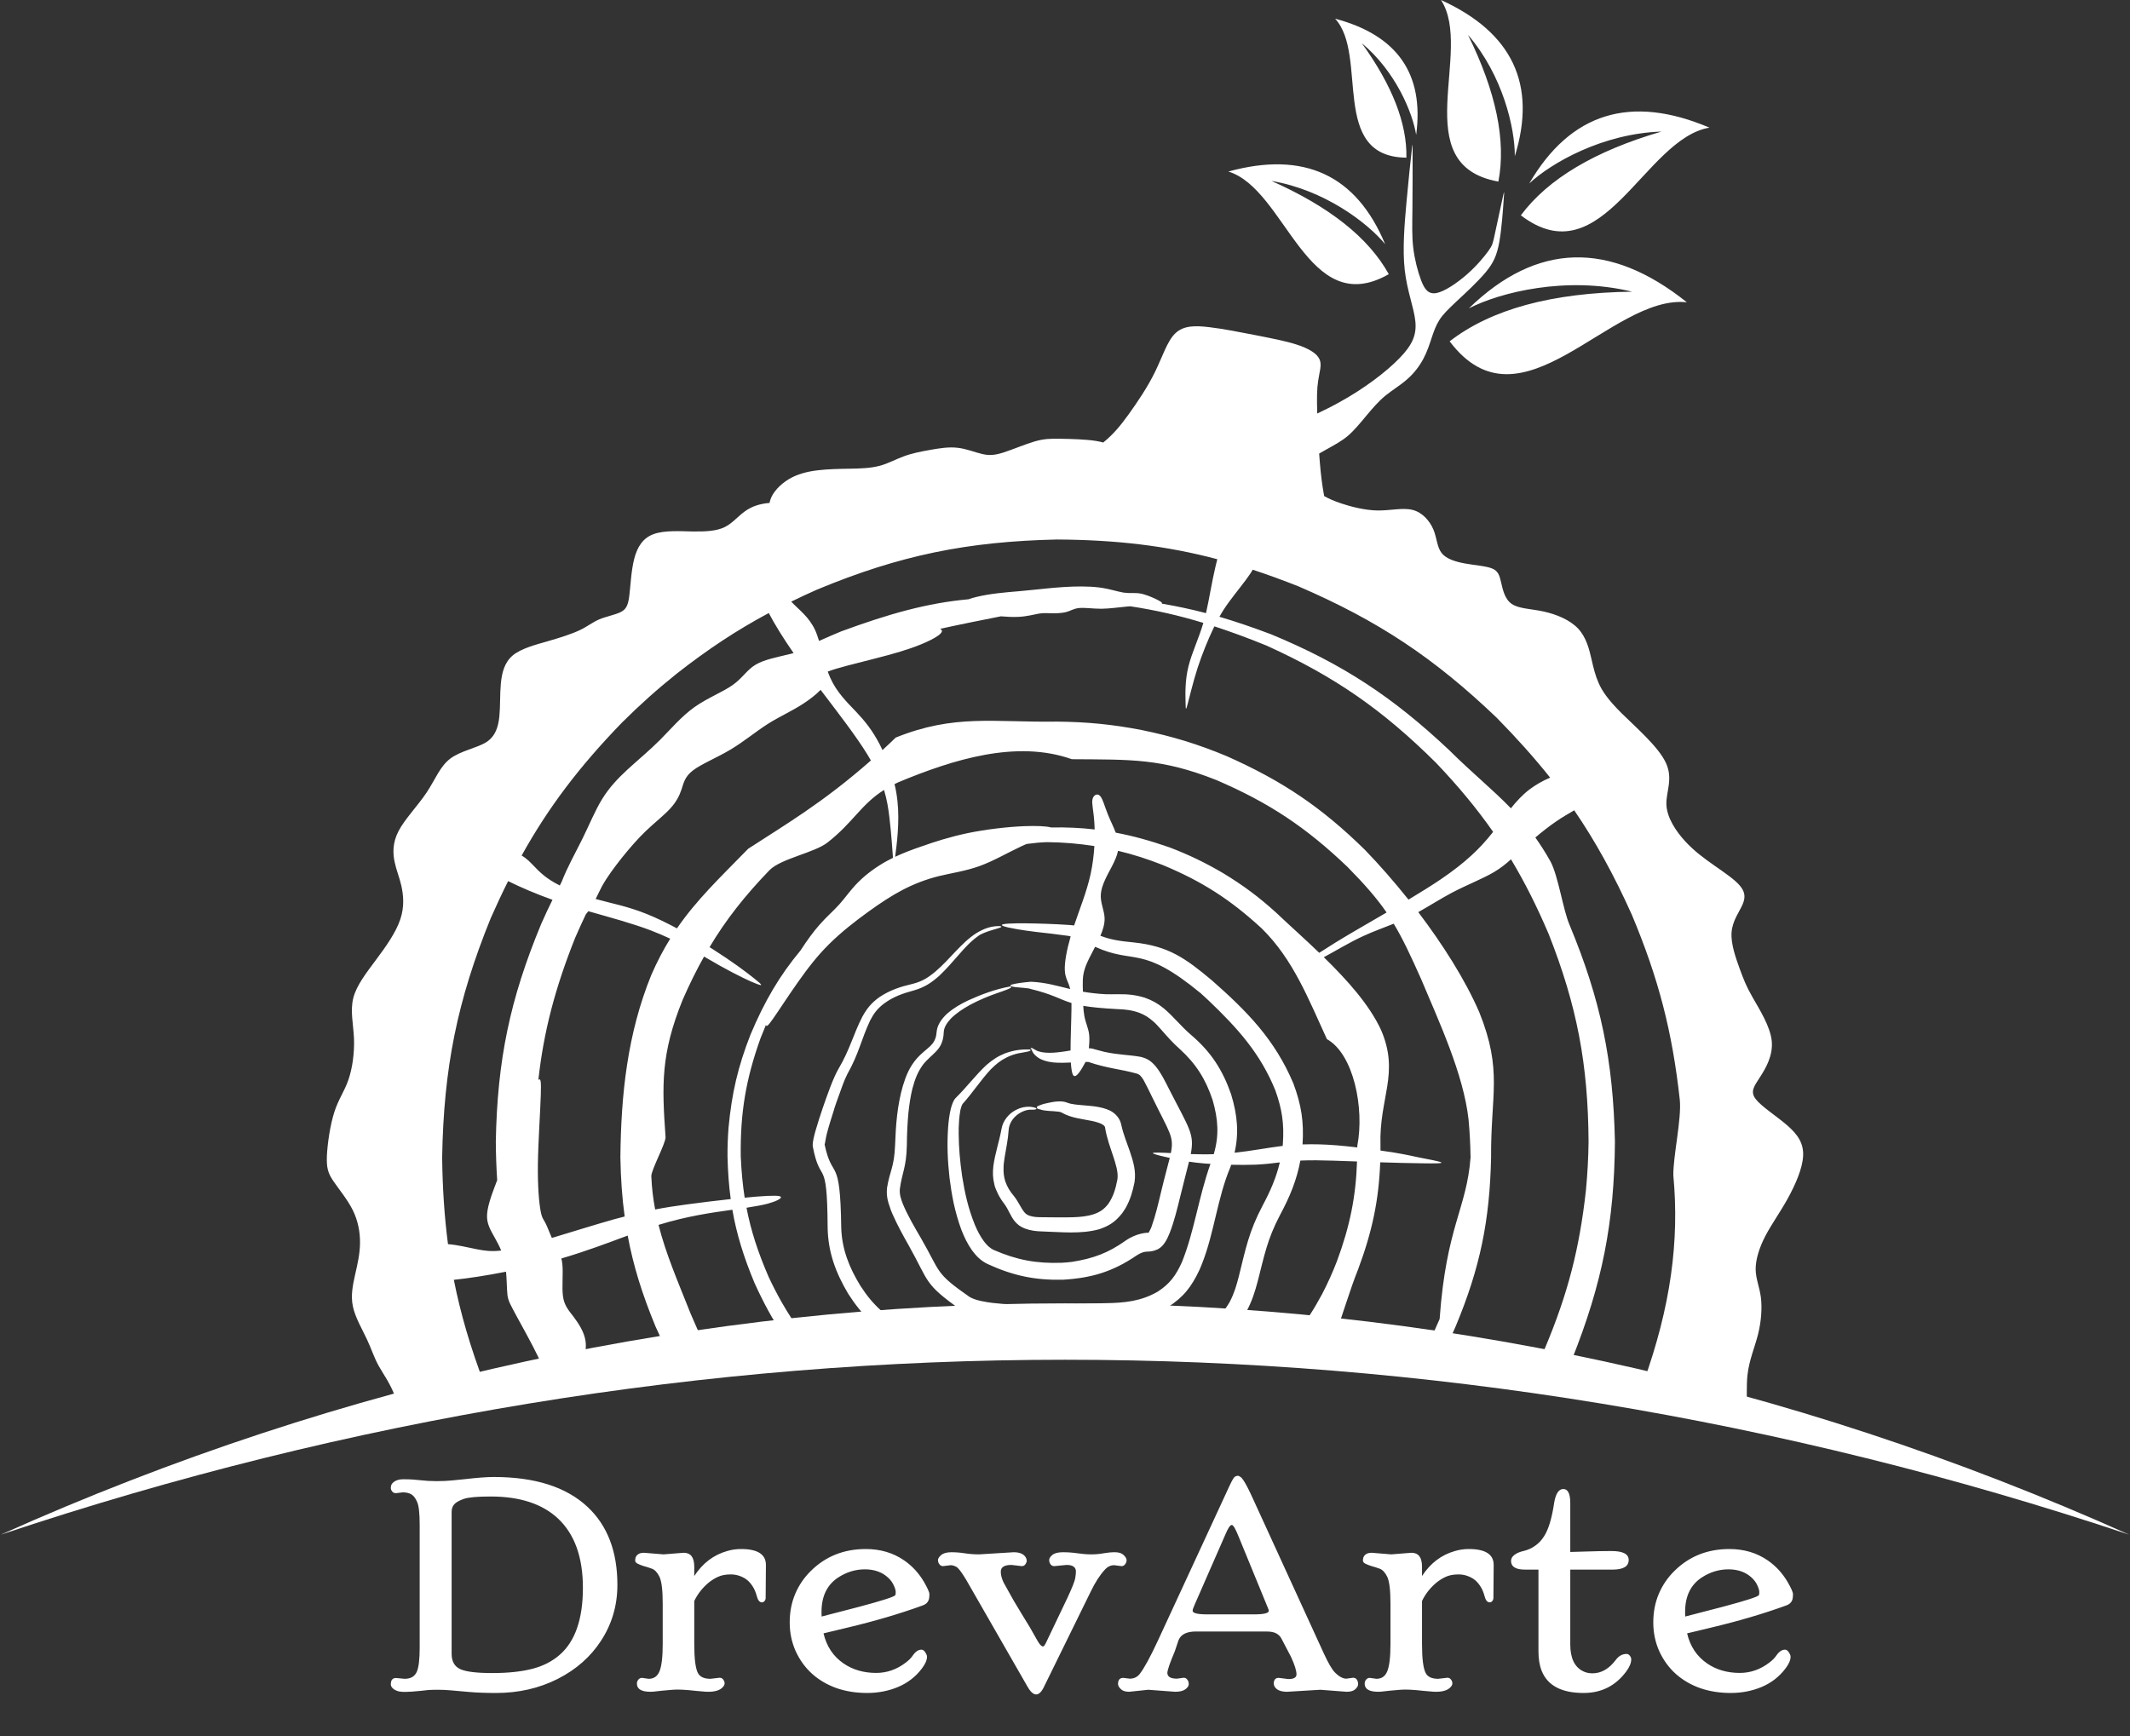
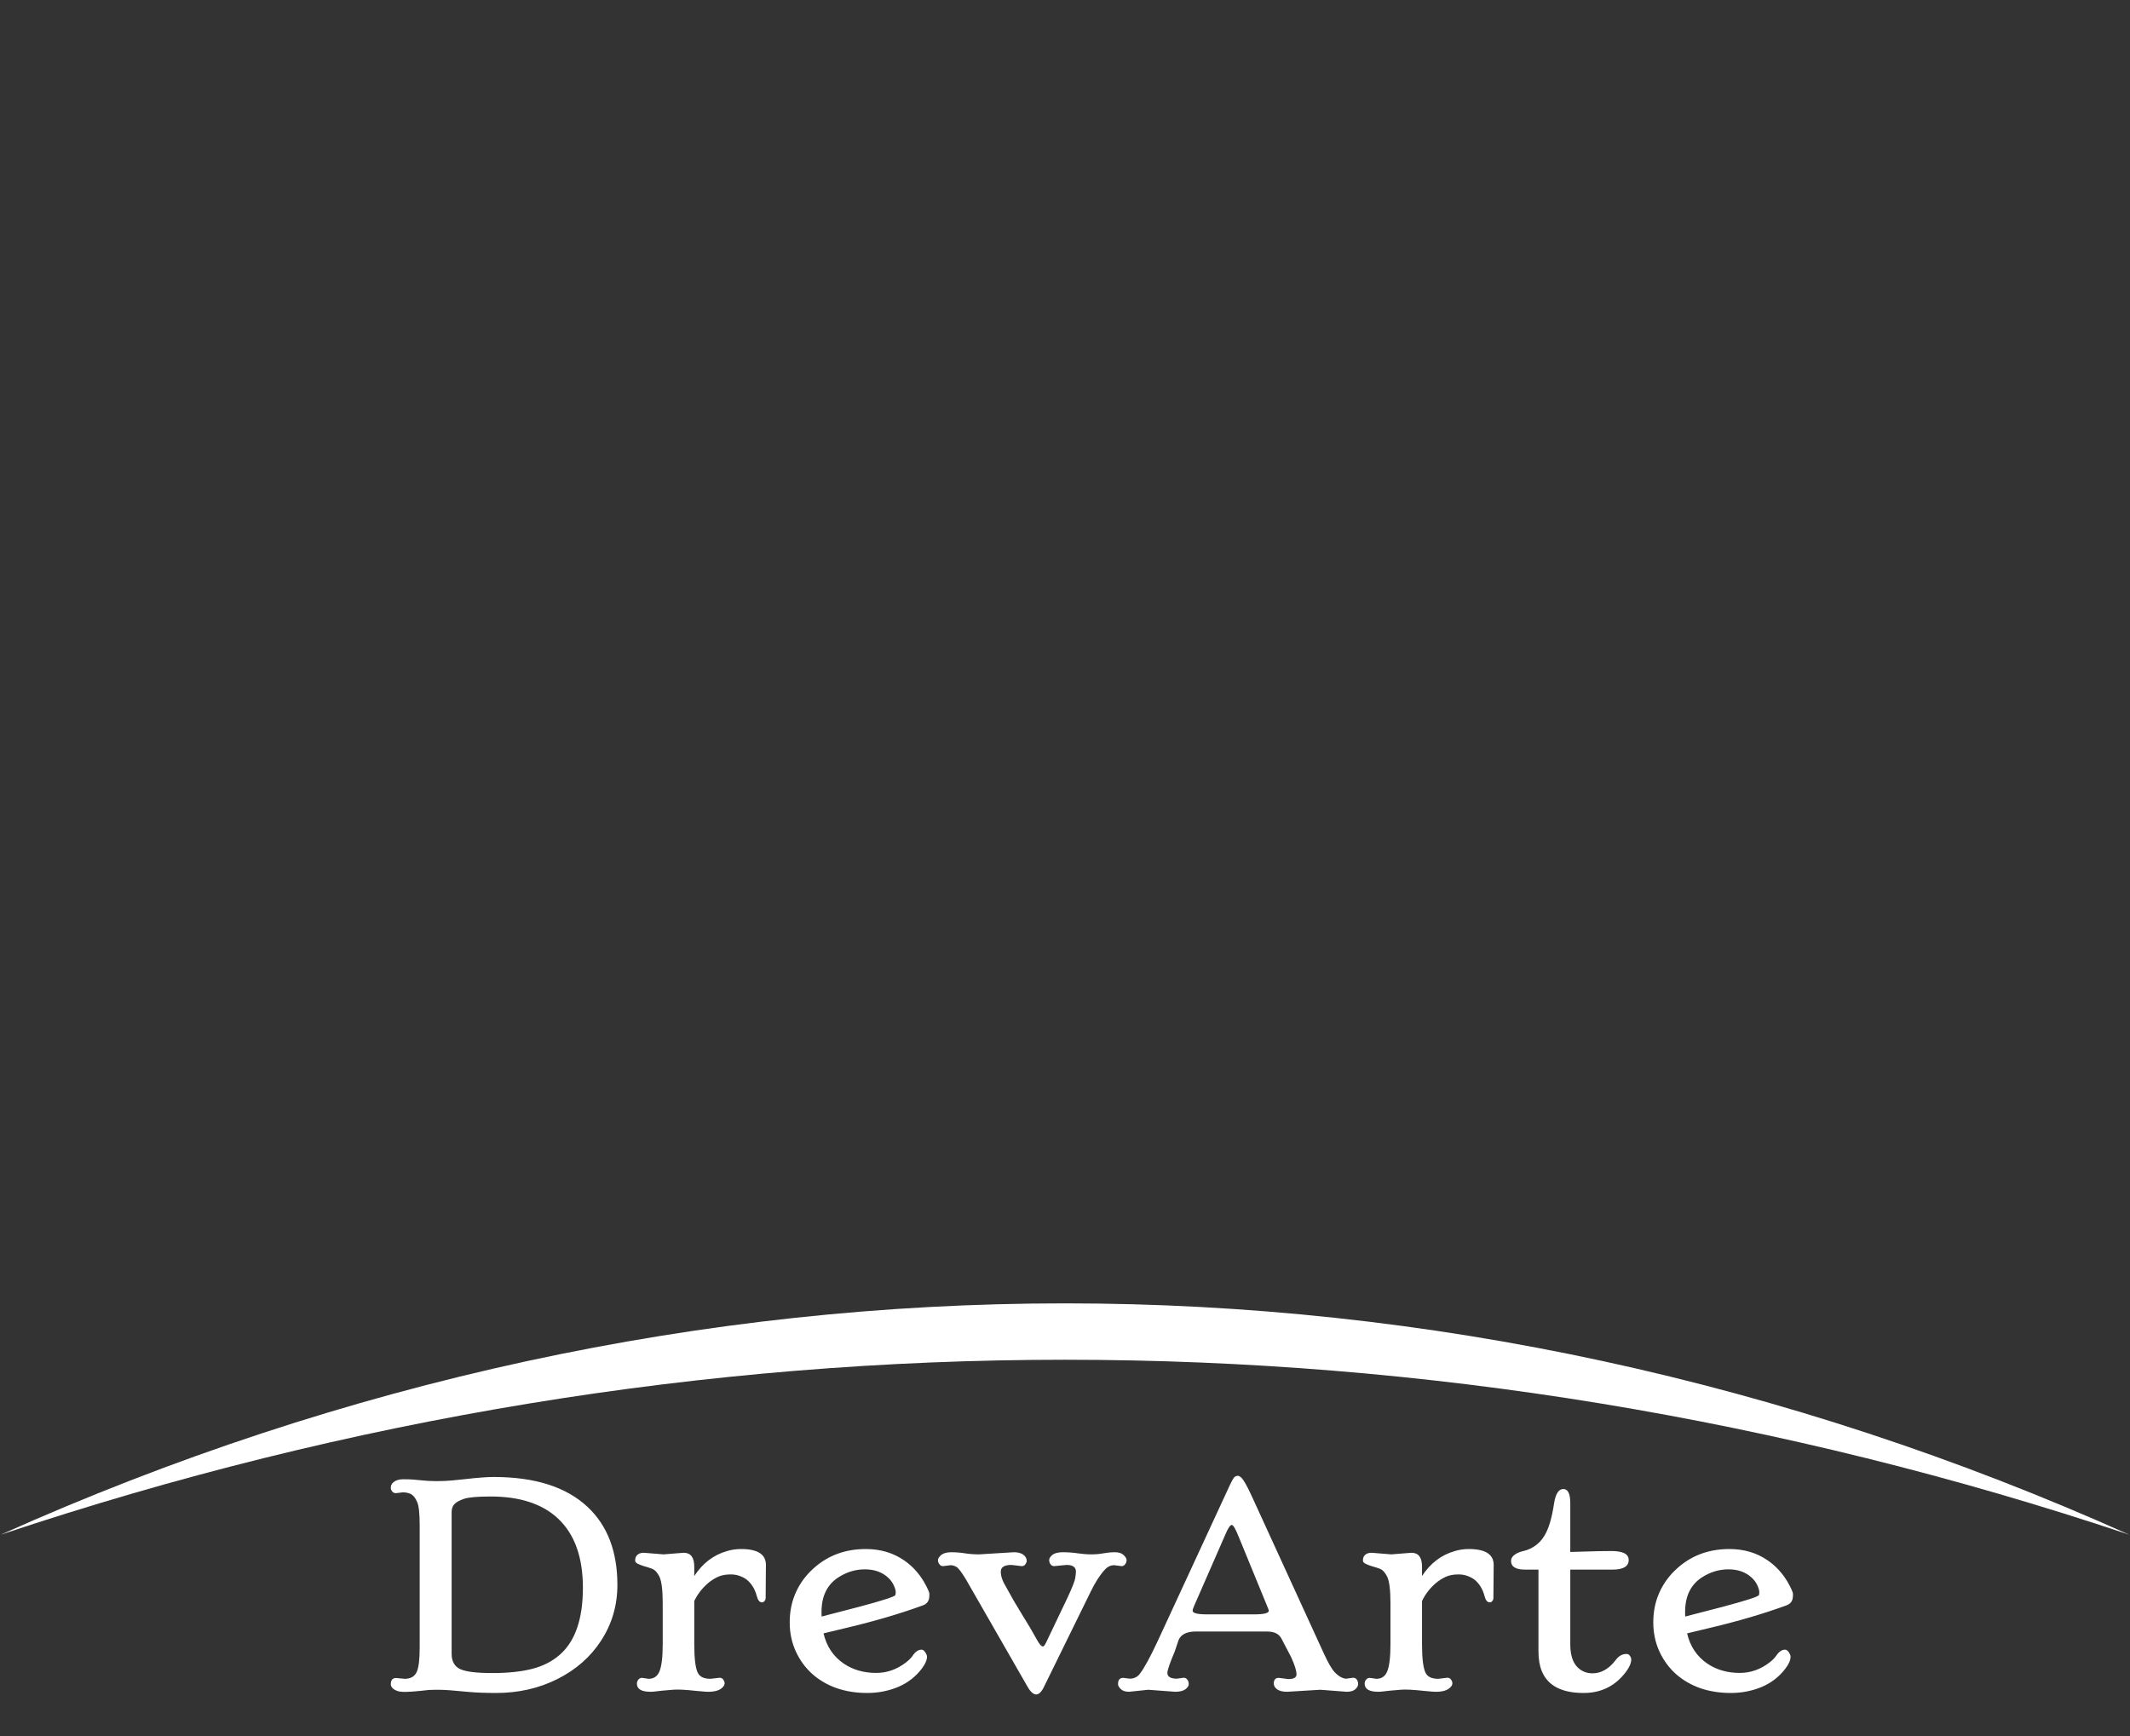
<svg xmlns="http://www.w3.org/2000/svg" width="2334" height="1903" viewBox="0 0 2334 1903" fill="none">
  <rect x="0" y="0" width="2334" height="1903" fill="#333333" stroke="none" />
-   <path fill-rule="evenodd" clip-rule="evenodd" d="M843.3 551.2C843.5 550.1 843.7 549 844.1 547.9C846.7 539.5 854.9 530.9 864.3 525.2C873.7 519.6 884.2 516.9 895.6 515.5C907 514.1 919.2 513.9 930.9 513.7C942.5 513.5 953.5 513.2 963.2 510.7C972.8 508.3 981.1 503.5 990.2 500.2C999.3 496.8 1009.1 494.9 1019.2 493.1C1029.4 491.3 1039.7 489.6 1049.5 490.8C1059.3 491.9 1068.6 495.9 1076.3 497.6C1084 499.4 1090.2 499 1100 495.8C1109.9 492.6 1123.5 486.8 1133.8 483.8C1144.2 480.8 1151.2 480.7 1162.6 480.9C1174 481.1 1189.7 481.5 1200.5 483.2C1203.7 483.7 1206.5 484.3 1208.9 485C1220.9 475.2 1228.1 466 1236.9 453.9C1246.2 440.9 1257.4 424.5 1265.6 407.7C1273.8 391 1279 373.8 1287.9 365.3C1296.9 356.7 1309.5 356.7 1325.2 358.6C1340.8 360.4 1359.4 364.2 1376.6 367.5C1393.7 370.9 1409.3 373.8 1421.6 377.9C1433.9 382 1442.9 387.2 1445.8 393.6C1448.8 399.9 1445.8 407.4 1444.4 417.4C1443 426.1 1442.9 436.8 1443.4 453.2C1451 449.6 1458.8 445.8 1466.3 441.6C1494.3 426.4 1518.8 407.7 1533.3 392.8C1547.9 377.9 1552.4 366.8 1550.9 352.1C1549.4 337.3 1541.9 319.1 1539.3 296.2C1536.7 273.3 1539 245.7 1541.2 221.5C1543.4 197.3 1545.6 176.4 1546.8 166C1547.9 155.6 1547.9 155.6 1547.9 169C1547.9 182.4 1547.9 209.2 1547.7 228.4C1547.5 247.6 1547.1 259.1 1548.6 271.6C1550.1 284.1 1553.5 297.5 1557.2 307.2C1560.9 316.9 1565 322.8 1574 321.2C1582.9 319.5 1596.7 310.2 1607.7 300.5C1618.7 290.8 1626.9 280.7 1631.1 274.8C1635.4 268.8 1635.8 267 1638 256.5C1640.2 246.1 1644.3 227.1 1646.4 217.6C1648.5 208.1 1648.5 208.1 1647.7 218.7C1647 229.3 1645.5 250.6 1642.9 265.3C1640.2 280 1636.5 288.2 1627.8 298.6C1619 309.1 1605.3 321.7 1595.7 330.6C1586.2 339.6 1581 344.8 1577.3 350.6C1573.6 356.4 1571.3 362.7 1568.9 369.9C1566.5 377.2 1563.9 385.4 1559.6 393.4C1555.3 401.4 1549.4 409.2 1541.9 415.7C1534.5 422.3 1525.6 427.5 1517.9 433.8C1510.3 440.1 1503.9 447.6 1497.4 455.4C1490.9 463.2 1484.2 471.4 1477.3 477.4C1470.4 483.3 1463.3 487.1 1452.2 493.3L1445.5 497.1C1446.4 510 1447.6 522.8 1449.3 533.7C1449.8 537.2 1450.5 540.6 1451 543.7C1456.7 546.9 1461.7 549.1 1470.1 551.9C1480.1 555.2 1495 559.2 1509.3 559.5C1523.6 559.7 1537.2 556.1 1548 558.9C1558.8 561.7 1566.7 571 1570.7 580.4C1574.6 589.9 1574.6 599.5 1579.6 606C1584.5 612.4 1594.4 615.6 1605.4 617.6C1616.3 619.6 1628.4 620.3 1635.1 623.1C1641.8 625.9 1643.1 630.7 1644.9 638.4C1646.7 646.1 1648.8 656.6 1656.5 661.9C1664.2 667.2 1677.4 667.2 1691.4 670.2C1705.5 673.3 1720.4 679.4 1729.4 689.1C1738.4 698.8 1741.5 712 1743.9 722.4C1746.3 732.8 1748.1 740.4 1751.8 748.7C1755.5 757.1 1761.3 766.1 1776.6 781.4C1792 796.7 1817.1 818.2 1825.4 836C1833.7 853.8 1825.4 867.9 1826 882.1C1826.7 896.4 1836.4 910.9 1846.6 922.1C1856.9 933.2 1867.8 941.1 1878.8 948.8C1889.8 956.5 1900.9 964 1906.6 970.8C1912.4 977.7 1912.8 983.8 1909.3 991.7C1905.8 999.6 1898.3 1009.3 1897.4 1022C1896.5 1034.8 1902.3 1050.6 1906.4 1062C1910.6 1073.4 1913.2 1080.4 1920.5 1093.2C1927.7 1105.9 1939.6 1124.4 1941.4 1140.6C1943.1 1156.9 1934.8 1170.9 1928.4 1180.8C1922 1190.7 1917.6 1196.4 1923.8 1204.5C1929.9 1212.6 1946.6 1223.2 1958.3 1233.3C1969.9 1243.4 1976.5 1253 1975.8 1266.9C1975.2 1280.7 1967.2 1298.7 1958.7 1314.1C1950.1 1329.5 1940.9 1342.2 1934.3 1354.9C1927.7 1367.7 1923.8 1380.4 1923.8 1391C1923.9 1401.6 1927.9 1410 1929.5 1421.7C1931 1433.3 1930 1448.1 1926.4 1462.5C1922.8 1476.8 1916.6 1490.7 1914.8 1507.4C1913.6 1518.6 1914.5 1531.2 1913.8 1541.8C1876.3 1532.3 1838.5 1523.4 1800.8 1515.3C1830.9 1431.7 1840.3 1359.7 1833.6 1288.3C1833.3 1267 1842.7 1226.8 1840.7 1205.6C1832.4 1130.3 1817.4 1072.4 1788.1 1002.5C1768.7 959.3 1748.5 922.5 1725 888.1C1719.2 891.5 1712.3 895.4 1704.9 900.5C1697.6 905.5 1689.8 911.6 1682.4 917.9C1688 925.8 1693.5 934.4 1699 944.2C1707.6 960.3 1712.7 997.2 1720 1014C1754.1 1096.1 1767.7 1162.3 1769.6 1251.3C1768.9 1340.2 1755.6 1406.9 1722.6 1489.7C1721.2 1492.77 1719.83 1495.8 1718.5 1498.8C1707.6 1496.8 1696.8 1494.8 1685.8 1492.9C1688.27 1487.77 1690.7 1482.53 1693.1 1477.2C1718 1417.9 1730.7 1368.7 1737.8 1304.8C1739.5 1286.7 1740.5 1269.4 1740.7 1251.3C1740.2 1166.6 1728.1 1102.5 1697 1023.7C1684.1 993.4 1670.7 966.8 1655.7 941.8C1650.1 946.9 1644.4 951.5 1637.1 955.8C1624.8 963.1 1607.6 969.7 1591.4 978.2C1578.7 984.9 1566.5 992.8 1554.1 999.7C1581 1035.2 1605.5 1073.7 1621 1109.5C1646.8 1173.8 1633.4 1199.4 1633.9 1268.6C1632.4 1337.8 1621.9 1389.3 1595.3 1453.2C1593 1458.5 1590.7 1463.7 1588.2 1468.8C1598.5 1472 1612.5 1476.9 1627.1 1483.3C1617.1 1481.77 1607.13 1480.3 1597.2 1478.9C1595.67 1478.1 1594.17 1477.3 1592.7 1476.5L1586.1 1473.1C1585.5 1474.43 1584.87 1475.73 1584.2 1477C1577.6 1476.07 1570.97 1475.17 1564.3 1474.3C1568.8 1465.2 1573.2 1455.7 1577.5 1445.7C1584.8 1344 1607.1 1325.1 1611.4 1268.6C1611.2 1254.5 1610.5 1241 1609.2 1227C1603.7 1177.2 1576.6 1119.2 1557.2 1073C1545.7 1047.2 1537.1 1028.8 1527.2 1012.4C1516.1 1016.8 1504.8 1020.9 1493.9 1025.9C1478.2 1033.1 1463.4 1042.3 1450.6 1049.1C1476.1 1074 1500.4 1101 1513.3 1128.8C1534 1176.8 1511 1203.1 1512.7 1255.4C1512.7 1257.27 1512.7 1259.13 1512.7 1261C1518.3 1261.8 1523.3 1262.6 1527.5 1263.2C1542.3 1265.7 1546.2 1266.8 1555 1268.6C1563.7 1270.3 1577.3 1272.8 1579.3 1274C1581.2 1275.2 1571.5 1275.2 1558.5 1275C1545.5 1274.8 1529.2 1274.5 1512.4 1273.9C1510.9 1315.4 1503.6 1349.8 1488.3 1390.9C1478.8 1414.6 1472 1439.2 1463.2 1462.6C1449.6 1461.3 1436 1460.1 1422.4 1458.9C1431.9 1447.1 1439.5 1435.5 1448.7 1418.4C1455 1406.3 1460.2 1394.7 1465.1 1382C1479.2 1343.8 1485.7 1311.7 1487 1273C1478.1 1272.7 1469.4 1272.4 1461 1272.1C1448 1271.7 1435.9 1271.5 1424.9 1272C1420.9 1293.4 1413.6 1311.2 1402.5 1331.9C1388.6 1358.4 1385.4 1376.2 1378.2 1404.2C1375 1416.2 1371.9 1426 1366 1437.1C1364.6 1439.5 1363.2 1441.7 1361.7 1444C1359 1447.8 1356.4 1450.9 1353.7 1453.8C1343.3 1453.2 1333 1452.6 1322.6 1452.1C1324.47 1450.83 1326.37 1449.53 1328.3 1448.2C1337 1441.8 1342.1 1436.3 1347.5 1426.9C1352.4 1417.5 1354.9 1409 1357.5 1398.8C1365 1368.6 1368.5 1349.8 1383.5 1321.4C1392.3 1304.9 1398.5 1290.5 1402.4 1274C1394.5 1275 1386.2 1276 1375.7 1276.5C1367.6 1276.8 1358.3 1276.8 1349.1 1276.6C1348.77 1277.6 1348.43 1278.57 1348.1 1279.5C1334 1312.9 1330.6 1350.8 1317.4 1384.4C1317 1385.3 1314.6 1391.5 1314.3 1391.9C1305.6 1410.4 1296.7 1421.9 1279.2 1433C1257.1 1445.4 1236.4 1447.5 1211.4 1447.7C1197.6 1447.5 1183.8 1447.8 1169.9 1448.1C1155.7 1448.1 1141.5 1448.2 1127.2 1448.3C1113.1 1448 1099.4 1447.3 1085.3 1445.5C1073.9 1443.8 1062.3 1441.7 1052.5 1435.4C1011.9 1406.5 1018.5 1405.5 995.7 1364.9C989.4 1353.8 983.2 1342.5 978 1330.7C977.7 1329.9 975.7 1325.4 975.7 1324.8C972.7 1316.7 971.1 1310.4 972 1301.8C975.1 1282.8 979.8 1279.7 980.8 1255.4C981.6 1233 983.1 1211.9 989.3 1190.3C992.9 1178.5 996.6 1169.4 1004.7 1160C1009.7 1154.4 1014.1 1151.4 1019.4 1146.5C1021.4 1144.5 1022.7 1142.9 1024 1140.4C1025.5 1137.3 1026 1134.7 1026.3 1131.2C1026.7 1127.1 1027.8 1124.1 1029.9 1120.5C1032.1 1116.8 1034.5 1114.2 1037.6 1111.2C1044.9 1104.8 1052.1 1100.7 1060.8 1096.5C1075.5 1089.8 1090.9 1084.1 1106.8 1081.2C1112.5 1082 1098.3 1086.5 1093.4 1088.2C1082.7 1091.9 1073.2 1095.9 1063.2 1101.2C1055.3 1105.6 1048.7 1109.8 1042.2 1116.1C1039.8 1118.7 1037.9 1121 1036.2 1124.1C1034.9 1126.7 1034.2 1128.8 1034.1 1131.7C1033.9 1136.3 1033.3 1139.7 1031.5 1144C1029.9 1147.5 1028.2 1149.8 1025.5 1152.6C1020.9 1157.4 1016.4 1160.8 1012 1166.1C1005.5 1174.7 1002.6 1182.8 999.8 1193.1C997.6 1202.1 996.4 1210.6 995.4 1219.8C994.3 1231.8 993.8 1243.5 993.7 1255.6C993.1 1280.1 988.4 1284.9 986 1303.4C985.6 1309.3 987.2 1314 989.3 1319.5C994.7 1332.4 1002.2 1345.1 1009.2 1357.1C1031.2 1395.2 1024.1 1394.7 1062.2 1421.3C1068.8 1425.4 1079.9 1427 1087.5 1428C1101.9 1429.7 1115.9 1430.1 1130.3 1430.2C1146.2 1430.2 1162 1429.8 1177.9 1429.2C1189 1428.9 1200.2 1428.4 1211.4 1428.3C1232.1 1428 1250.5 1426.2 1268.7 1415.6C1282.1 1406.9 1288.5 1397.8 1295.1 1383.4C1308.8 1349.4 1313.3 1312.3 1326.4 1275.6C1324.2 1275.47 1322.1 1275.33 1320.1 1275.2C1313.3 1274.6 1307.7 1274 1302.9 1273.2C1300.7 1282.5 1297.3 1294.6 1293.2 1311.7C1290 1324.7 1286.7 1338.6 1281.8 1351.1L1281.6 1351.6C1280 1355.5 1278.6 1358.7 1276.2 1362.2C1274 1365.4 1272 1367.4 1268.5 1369.3C1257.6 1374.2 1256.4 1368.8 1245.3 1376.1C1219.2 1393.9 1195.8 1400.8 1164.4 1402.6C1133.6 1403.2 1109.9 1398.1 1082 1385.3C1074.6 1381.6 1070.1 1377 1065.2 1370.5C1060 1363.1 1056.8 1356.3 1053.5 1348C1049.9 1338.3 1047.4 1329.2 1045.1 1319.1C1043.1 1309.7 1041.7 1300.7 1040.5 1291.2C1038.4 1272.4 1037.6 1254.9 1038.9 1235.9C1039.4 1228.9 1040.2 1222.4 1041.8 1215.5C1042.5 1212.9 1043.1 1210.7 1044.2 1208.2C1045.1 1206.2 1046 1204.5 1047.6 1203C1059.5 1191.3 1069 1178.3 1081.1 1167.1C1087.8 1161.4 1093.3 1157.7 1101.5 1154.4C1110.8 1151.1 1118.3 1150 1128.1 1150.2C1133.5 1152 1120.5 1153.5 1115.6 1154.5C1111.1 1155.6 1107.5 1156.8 1103.4 1158.8C1096.1 1162.4 1091.4 1166.3 1085.7 1172C1074.5 1184 1065.9 1197.6 1054.7 1210L1053.7 1212.1C1053.2 1213.9 1052.4 1216 1052.2 1217.8C1051.1 1224.1 1050.7 1230.2 1050.5 1236.5C1050.6 1238.2 1050.5 1240.5 1050.5 1242.3C1050.6 1258.4 1052 1273.3 1054.3 1289.3C1057.3 1308 1061 1324.5 1068.1 1342.1C1071 1349 1073.9 1354.7 1078.3 1360.7C1081.4 1364.7 1084.4 1367.8 1089 1370C1114.3 1381 1135.7 1385 1163.4 1384C1167.2 1383.8 1170.9 1383.5 1174.7 1383C1197.7 1379.4 1214.4 1373.3 1233.3 1359.8C1245.8 1351.2 1257.1 1351 1258.5 1351.1C1258.63 1350.97 1258.8 1350.73 1259 1350.4C1260 1348.3 1261.3 1346.4 1262 1344C1266.2 1332.2 1269.3 1318.9 1272.2 1306.7C1276.4 1289.1 1279.7 1277.6 1281.8 1269.1C1274.3 1267.5 1267.5 1265.8 1264.7 1264.7C1261.3 1263.4 1263.5 1262.9 1277.1 1263.5C1278.9 1263.63 1280.87 1263.73 1283 1263.8C1286.7 1245.4 1281.8 1242.1 1262.4 1202.2C1261.1 1199.7 1252.9 1182.2 1251.2 1181C1250 1179.3 1249 1178.1 1247 1177.2C1246.5 1176.9 1246 1176.8 1245.4 1176.6C1226.9 1171.5 1214.2 1171.2 1192.6 1163.9H1189.5C1189.17 1164.5 1188.77 1165.23 1188.3 1166.1C1185.2 1171.7 1178.9 1183.1 1175.8 1178.2C1174.6 1176.1 1173.8 1171 1173.4 1164.5C1170.5 1164.6 1167.5 1164.8 1164.5 1164.8C1157.4 1164.9 1150.9 1164.6 1144.1 1162.3C1140.8 1161.2 1138.4 1160 1135.7 1157.8C1134.4 1156.7 1133.3 1155.6 1132.3 1154.2C1131.9 1153.6 1130.7 1151.6 1130.7 1150.9C1130.7 1150.8 1130.3 1150.2 1130.2 1150.1C1129.3 1149.1 1128.5 1148.3 1130.9 1148.7C1131.5 1148.9 1131.9 1149.1 1132.4 1149.5C1134.1 1150.4 1136.6 1152.1 1138.4 1152.4C1140.8 1153.1 1143 1153.5 1145.6 1153.7C1151.9 1154.2 1157.4 1153.6 1163.6 1152.8C1166.8 1152.4 1169.9 1151.9 1173.1 1151.3C1173.1 1145.4 1173.2 1139 1173.4 1132.8C1173.7 1120.3 1174.2 1108.7 1174.1 1099.3C1160.9 1095.3 1154.1 1089.9 1128.9 1083.8C1129.1 1083.2 1113.7 1082 1112.5 1081.9C1094.6 1079.3 1126.5 1076.2 1129.6 1076C1145.8 1076.7 1158.1 1080.5 1172.7 1084C1170.8 1075.9 1167.2 1072.5 1166.8 1063.4C1166.4 1054.9 1168.8 1041.5 1173.2 1026.3L1170.5 1025.7C1162.3 1024.8 1154.1 1023.4 1145.8 1022.6C1132.1 1021.1 1118.1 1019.4 1104.6 1016.5C1076.7 1009.9 1143.6 1012.4 1146.5 1012.5C1154.9 1012.8 1163.4 1013.2 1171.9 1013.8C1173.5 1014 1175.2 1014.1 1177 1014.3C1182.9 996.7 1190.7 977.7 1195 958.3C1197.3 947.8 1198.6 937.1 1199.2 927.3C1181.9 924.6 1165.7 923.2 1147.4 923C1140.5 923.2 1132.9 923.9 1124.9 925C1123.3 925.667 1121.7 926.367 1120.1 927.1C1103.9 934.7 1088.6 943.7 1073.4 949.2C1058.2 954.7 1042.9 956.8 1028.9 960.2C1014.9 963.7 1002.1 968.6 989.5 975.1C977 981.6 964.7 989.7 950.9 999.7C937.1 1009.7 921.8 1021.6 908.8 1034.5C895.8 1047.3 885.1 1061.2 874.4 1076.4C863.7 1091.5 853.2 1107.9 847.1 1116.5C841.6 1124.4 839.7 1125.9 839.3 1123.3C837.3 1128.1 835.3 1133.03 833.3 1138.1C817.2 1183.1 811.1 1219.7 811.7 1267.5C812.4 1283.7 813.8 1298.5 816 1312.7C820.7 1312.3 825 1311.9 828.9 1311.5C848.1 1310 855.2 1310.3 855.7 1312C856.3 1313.7 850.3 1316.8 841.4 1319.2C835.4 1320.8 828.1 1322.1 818 1323.7C822.8 1348.8 830.6 1372.6 842.2 1399.4C846.7 1409 851.3 1418 856.5 1427.2C863.9 1440 871.2 1451.3 879 1461.9C872.2 1462.5 865.4 1463.2 858.5 1463.9C846.8 1446.6 836.7 1428 826.8 1406.2C814.9 1377.7 807.1 1352.5 802.5 1325.9L800.3 1326.2C780.5 1329 752.9 1332.8 721.6 1342.5C729.7 1374.5 742.8 1404.6 756.7 1439.6C762 1451.7 766.9 1463.1 771.7 1474.1C758.033 1475.9 744.333 1477.8 730.6 1479.8C726.5 1471.6 722.5 1463.2 718.5 1454.3C703.8 1418.9 693.9 1387.2 687.8 1354.2C666.2 1362.2 642.5 1371.3 615.1 1379.3C615.6 1381.2 616 1383.2 616.2 1385.5C617.3 1395.6 615.5 1410.7 616.9 1420.8C618.3 1430.9 623 1436 628.5 1443.2C633.9 1450.4 640.2 1459.8 641.6 1469.8C642.7 1477.2 641 1485 639.8 1492.6L640.6 1494.3C625.867 1496.9 611.167 1499.63 596.5 1502.5C594.7 1498.6 593 1494.8 591.3 1490.8L589.8 1487.3C588.2 1483.9 586.4 1480.4 584.6 1476.9C576.7 1461.5 567.2 1444.9 562.1 1435.1C556.9 1425.4 556 1422.6 555.6 1413.4C555.3 1408.3 555.2 1401.3 554.5 1393.8C533.2 1398 512.9 1401.1 497.3 1402.7C504.7 1439.9 515.4 1476.5 530.4 1515.9C498.667 1522.7 467.067 1530.03 435.6 1537.9C435.133 1536.43 434.633 1535 434.1 1533.6C428.1 1516.6 420.1 1506.3 414.9 1496.9C409.7 1487.5 407.2 1478.8 402.1 1468C397.1 1457.2 389.3 1444.2 386.7 1431.9C384.1 1419.7 386.7 1408 389.2 1396.7C391.8 1385.3 394.4 1374.1 394.5 1362.3C394.6 1350.5 392.4 1338 386.4 1326C380.4 1314.1 370.8 1302.7 365.1 1294.2C359.4 1285.7 357.7 1280 358.2 1266.9C358.8 1253.8 361.7 1233.3 366.3 1219C370.9 1204.6 377.3 1196.4 381.7 1183.7C386.1 1171.1 388.5 1154.1 387.9 1138.3C387.2 1122.5 383.6 1108 387.1 1093.9C390.7 1079.8 401.5 1066.2 412.3 1051.6C423.1 1037.2 433.9 1021.8 438.6 1007.7C443.4 993.6 442 980.8 439.8 970.8C437.5 960.9 434.3 953.8 432.4 944.6C430.5 935.4 429.9 924 436.7 910.9C443.5 897.8 457.8 883.1 467.5 868.6C477.1 854.1 482.2 839.8 493.6 831.3C505 822.8 522.6 819.9 532.9 813.4C543.1 806.8 546 796.5 547.2 785.1C548.3 773.8 547.7 761.3 548.8 749.4C549.9 737.5 552.7 726.1 561.8 718.4C570.9 710.8 586.3 706.8 600.2 702.8C614.1 698.8 626.6 694.8 635.4 690.6C644.2 686.4 649.2 682 656.7 678.8C664.1 675.7 673.8 673.9 679.8 671C685.8 668.1 688.1 664.1 689.5 653.6C690.9 643.1 691.5 626 694.9 612.7C698.3 599.3 704.6 589.6 716.2 585.4C727.9 581.1 745 582.2 759.2 582.5C773.6 582.7 785.1 582 793.9 577.8C802.7 573.5 808.8 565.6 816.7 560.1C823.5 555.3 831.6 552.2 843.3 551.2ZM1609.5 338C1683.97 265.733 1763.6 263.5 1848.4 331.3C1765 322.3 1667 478.3 1588.5 374.1C1633.9 338.9 1700.57 320.767 1788.5 319.7C1716.2 302.1 1643.5 320.5 1609.5 338ZM1541.1 172.8C1456.3 172 1499.9 60.6 1463 20.5C1531.13 38.567 1560.73 81 1551.8 147.8C1547.8 123.3 1529.3 78.2 1492.2 47.3C1525.6 93.567 1541.9 135.4 1541.1 172.8ZM1521.8 300.5C1432 351.7 1409.5 207.5 1346 188C1428.93 165.2 1486.2 191.733 1517.8 267.6C1498.5 244.2 1451.3 208.1 1393.2 198.3C1456.87 226.567 1499.73 260.633 1521.8 300.5ZM1641.9 199C1540.2 180.9 1615.3 55.7 1579 0C1657.27 35.6 1684.23 92.667 1659.9 171.2C1660.1 140.9 1647 82.9 1608.6 38.2C1639.4 100.667 1650.5 154.267 1641.9 199ZM1675.7 201.1C1720.9 123.567 1786.73 103.167 1873.2 139.9C1801.6 151.8 1756.2 304.6 1666.5 236C1696.2 196.1 1747.6 165.5 1820.6 144.2C1756.3 146.3 1699.9 178.5 1675.7 201.1ZM955.1 1449.2C944.5 1439.3 937.2 1430.1 929.4 1417.9C915.7 1394.8 907.4 1372.6 906.9 1345.5C906.9 1345.3 906.9 1344.9 906.9 1344.6C906.4 1265.3 899.1 1300.6 890.6 1256.4C890.2 1251.4 892.3 1244.2 893.6 1239.4C896.1 1230.7 898.9 1222.2 901.8 1213.6C905.9 1201.9 912.8 1181.6 919 1171.1C931.2 1150.5 934.9 1133.9 945 1114.2C950.2 1104.9 954.9 1099.2 963.6 1092.9C975.3 1085.1 986.5 1081.5 1000.1 1078.3C1010.5 1075.7 1017.2 1071.4 1025.3 1064.6C1033.3 1057.7 1040 1050.3 1047.2 1042.7C1054.5 1035.1 1061 1028.5 1069.9 1022.7C1078.4 1017.7 1085.6 1014.9 1095.5 1015C1103.3 1016.3 1084.8 1018.6 1073.9 1024.5C1073.4 1024.9 1072.3 1025.5 1072 1025.8C1063.7 1031.7 1057.5 1038.5 1050.9 1046.1C1043.8 1054.2 1037.2 1061.9 1029.4 1069.3C1020.5 1077.2 1013.3 1082 1001.8 1085.4C989.5 1088.7 979 1092.3 968.7 1099.9C961.4 1105.5 957.6 1110.5 953.4 1118.6C943.7 1139.3 941.1 1154.9 928.6 1177C925.1 1183.7 921.8 1193.5 919.2 1200.7C917.3 1206.1 915 1212 913.5 1217.5C910.8 1225.9 908.2 1234.2 906 1242.7C904.8 1247.4 903.8 1254.7 903.6 1254.4C912.2 1295.1 920.7 1264.3 921.8 1345.5C922.5 1369.3 930.6 1389.3 942.9 1409.4C949.9 1420.2 956.5 1428.3 966 1436.9C974.7 1444.3 982.3 1449.3 992.9 1453.1C982.7 1453.7 972.5 1454.37 962.3 1455.1C959.9 1453.3 957.6 1451.3 955.1 1449.2ZM994.4 1452.9C1002.6 1449.8 1011.3 1446 1005.7 1451C1005.23 1451.47 1004.67 1451.97 1004 1452.5C1000.6 1452.7 997.233 1452.9 993.9 1453.1L994.4 1452.9ZM1304.8 1264.9C1312.7 1265.1 1321.4 1265.3 1330 1265C1336 1244.7 1334.9 1227 1328.8 1205.8C1321.1 1182.7 1310.6 1166 1292.6 1149.6C1285 1142.9 1279.1 1136.1 1272.5 1128.6C1270.8 1126.7 1265.2 1120.4 1263.5 1119.3C1258.5 1115 1254.7 1112.5 1248.6 1110.1C1240.4 1107.1 1233.3 1106.3 1224.5 1106C1207.4 1105.1 1195.8 1103.9 1187 1102.4C1187.2 1106.3 1187.6 1110.2 1188.2 1113.5C1189.7 1121.6 1192.7 1126.8 1193.5 1134.2C1194 1138.8 1193.6 1144.3 1193.1 1148.9C1194.5 1148.9 1195.9 1149.07 1197.3 1149.4C1201.5 1150.5 1205.7 1151.8 1210 1152.8C1225.3 1156.2 1236 1155.9 1249.8 1158.3C1257.3 1160.1 1261.5 1163 1266.5 1168.9C1272.4 1176.2 1276.6 1184.9 1280.8 1193.2C1303.3 1237.4 1309.1 1242.5 1304.8 1264.9ZM1352.8 1263.4C1371 1261.5 1388 1258.1 1404.1 1256.1L1405.5 1256C1405.57 1255.33 1405.63 1254.63 1405.7 1253.9C1407.3 1231.9 1404.9 1215.8 1397.5 1195.1C1381 1154.3 1355.8 1126.6 1324.4 1096.6C1321.5 1093.9 1318.6 1091.3 1315.7 1088.6C1250.5 1034.8 1243.6 1057.6 1200 1037.7C1195.5 1046.4 1190.8 1054.8 1188.6 1062.1C1186 1070.2 1186.4 1077 1186.6 1085.9V1086.9C1194 1088.2 1202.2 1089.2 1211.8 1089.7C1216.1 1089.8 1220.3 1089.7 1224.5 1089.7C1235.4 1089.5 1244 1090.3 1254.5 1093.5C1262.8 1096.5 1268.5 1099.7 1275.3 1105.2C1286.2 1114.4 1294.3 1125.1 1305.3 1134.4C1327 1153 1339.6 1172.4 1349 1199.3C1356 1222.3 1357.7 1241.9 1352.8 1263.4ZM1427.3 1254.3C1439.3 1253.9 1451.4 1254.2 1464.9 1255.3C1472.1 1255.9 1479.8 1256.7 1487.3 1257.6V1255.8C1495.3 1214.5 1483.2 1155.1 1454 1138.9C1433.7 1094.8 1417.1 1051.5 1382.5 1017.5C1348 985.8 1317.4 966.1 1274.2 948.1C1257.4 941.5 1242 936.5 1225.1 932.5C1224.1 938 1221.5 943.4 1218.5 949.4C1213.5 958.9 1207.1 969.9 1206.3 979.6C1205.4 989.3 1210.2 997.6 1210.4 1006.7C1210.5 1012.7 1208.6 1019.1 1205.8 1025.6C1216.9 1029.9 1226.5 1031.4 1242.2 1032.9C1280.3 1036.9 1298.6 1049.9 1328.1 1074.6C1366.7 1108.6 1397 1139.4 1417.3 1187.6C1426 1211.1 1428.9 1229.5 1427.3 1254.3ZM1199.5 909.1C1199.43 906.633 1199.33 904.333 1199.2 902.2C1198.3 888 1196.1 880.8 1197.1 876.1C1198.1 871.4 1202.3 869.1 1205.3 872.2C1208.4 875.3 1210.4 883.9 1214.3 893.4C1216.8 899.6 1220.2 906.2 1222.6 912.6C1241.7 916.2 1260.8 921.5 1281.7 928.8C1302.9 936.9 1320.7 945.5 1340.3 957C1362.2 970.3 1379.6 983.2 1398.5 1000.4C1412.7 1013.9 1429.3 1028.6 1445.6 1044.3C1455.1 1038.1 1468.1 1030 1483.8 1020.8C1494.7 1014.4 1507 1007.3 1519.4 1000.1C1508.8 984.7 1495.9 969.8 1476.6 950.2C1431.2 906.8 1390.7 879.8 1333 855C1272.5 831 1239.5 832.6 1174.5 832.1C1113.8 810.6 1044.4 832.4 984.5 857.3C983.033 857.967 981.6 858.667 980.2 859.4C981.7 865.3 982.7 871.5 983.4 877.8C986 901.4 982.5 926.4 980.9 938.9L980.8 939.1C989.9 934.8 999.5 931.2 1010.3 927.5C1024.7 922.4 1041.3 917.1 1060.9 913C1080.5 909 1103.2 906.3 1122 905.5C1135.2 905 1146.5 905.4 1151.7 906.9C1168.7 906.6 1184.3 907.3 1199.5 909.1ZM1135.4 1214.5C1137.2 1216.8 1129.2 1216.2 1128.6 1216.2C1128 1216.3 1125.7 1216.5 1125.2 1216.7C1121.5 1217.6 1118.7 1219 1115.6 1221.1C1112.5 1223.4 1110.4 1225.6 1108.3 1228.9C1106.4 1232.3 1105.5 1235.1 1105.2 1239C1104.6 1249 1102.4 1258.9 1100.8 1268.8C1100.6 1270.6 1099.5 1277.5 1099.7 1278.9C1099.5 1284.7 1099.8 1289 1101.5 1294.6C1103.8 1301.2 1106.7 1305.7 1111.1 1311C1116.1 1317.2 1118.5 1323.9 1122.7 1328.9C1124.4 1330.8 1125.8 1331.6 1128.2 1332.5C1132.7 1334 1137.6 1334.1 1142.4 1334.1C1153.6 1334.1 1164.8 1334.5 1176 1334.1C1184 1333.8 1191.1 1333.2 1198.8 1330.7C1205.7 1328.2 1209.9 1325.3 1214.4 1319.5C1220.3 1311 1222.6 1302.2 1224.5 1292.2C1225.5 1284.5 1222.4 1275.3 1220.1 1268.1C1216.6 1257.4 1212.8 1247.5 1211 1236.4C1211 1236 1210.8 1234.9 1210.5 1234.6C1209.9 1233.7 1209.2 1233.2 1208.3 1232.6C1206.4 1231.4 1204.5 1230.7 1202.4 1230.1C1200.5 1229.5 1198.7 1229 1196.7 1228.6C1185.9 1226.4 1173.8 1225.3 1164.1 1219.8C1162.7 1218.8 1160.6 1218.4 1158.8 1218.3C1155.7 1217.9 1152.6 1217.8 1149.5 1217.6C1147.6 1217.4 1142 1217 1140.5 1216.1L1138.3 1215.6C1138.2 1215.6 1137.4 1215.3 1137.3 1215.2C1137.2 1215.1 1136.3 1214.8 1136.3 1214.6C1136 1214.4 1136.3 1213 1136.3 1213C1136.5 1212.7 1136.7 1212.6 1137 1212.5C1137.8 1211.9 1138.9 1211.6 1139.7 1211.3C1142.5 1210.1 1145.6 1209.4 1148.5 1208.8C1152.1 1208 1155.4 1207.4 1159.2 1207.2C1163 1207 1166.2 1207.2 1169.9 1208.7C1172.5 1209.7 1175.2 1210.1 1178 1210.5C1185.2 1211.4 1192.3 1211.7 1199.4 1212.6C1205.8 1213.6 1210.9 1214.6 1216.7 1217.4C1219.9 1219.2 1222 1220.8 1224.3 1223.6C1226.8 1226.7 1228 1229.5 1228.8 1233.4C1230.9 1243 1234.9 1252.7 1238.1 1262C1241.9 1273.3 1245 1283.5 1243.2 1295.6C1241.1 1306 1238.7 1314.4 1233.6 1323.7C1233 1324.7 1229.6 1330 1229 1330.5C1221.9 1339.3 1215 1343.8 1204.3 1347.3C1184.2 1352.8 1163 1350.3 1142.4 1349.7C1135.5 1349.5 1129.6 1348.9 1123.1 1346.5C1118.2 1344.5 1115.1 1342.4 1111.7 1338.3C1106.9 1332.1 1105.2 1325.9 1100.6 1319.6C1097.8 1316 1095.7 1312.7 1093.6 1308.6C1092.6 1306.7 1089.7 1300.1 1089.6 1298.1C1087.8 1290.8 1087.7 1285.4 1088.5 1278C1090.3 1264.4 1094.8 1251.6 1097.3 1238C1098.2 1232.8 1099.8 1229.2 1102.9 1225.1C1105.9 1221.3 1108.8 1218.9 1112.9 1216.7C1116.9 1214.6 1120.3 1213.5 1124.7 1213.1C1128.7 1212.8 1131.7 1213.1 1135.4 1214.5ZM877.2 1041.7C884.5 1030.5 891.3 1021.1 897.8 1013.8C905.9 1004.5 913.3 998.4 919.8 991.1C926.3 983.9 931.9 975.4 940.3 967C948.7 958.5 959.9 950.2 971.7 943.7C973.9 942.5 976.167 941.333 978.5 940.2C977.8 930.6 976.7 913.7 974.6 896C973.5 886.5 972 876.8 968.7 865.8C943.4 881.7 935 901.3 906.9 923.3C892.7 934.6 856.2 940.8 843.3 953.6C816.1 981.8 795.3 1008.2 777.5 1038.1L780.7 1040.1C802.3 1053.8 818.2 1065.7 826.7 1072.6C835.3 1079.4 836.4 1081.1 829.6 1078.5C822.7 1076 808 1069.1 788.3 1058.1C783.1 1055.1 777.5 1051.8 771.5 1048.4C763.3 1062.9 755.7 1078.4 748.2 1095.4C723.9 1155.2 725.3 1189.4 729.3 1246.4C729.4 1253.4 713.4 1282.5 713.7 1289.2C714.2 1301.9 715.7 1314 717.9 1325.6C729.3 1323.4 740.3 1321.7 752.3 1320.1C767.8 1318 785.1 1315.9 800.7 1314.2C798.7 1299.6 797.6 1284.4 797.2 1267.7C797.1 1257.1 797.5 1246.8 798.3 1236.1C801.8 1198.4 808.6 1169.1 822.4 1133.9C837.7 1097.5 854 1069.6 877.2 1041.7ZM1061.3 656.8C1066.6 654.8 1074.5 653.1 1081.5 651.9C1089.7 650.5 1096.6 649.8 1104.7 649C1112.7 648.3 1121.7 647.6 1131.8 646.5C1141.9 645.5 1153.1 644.2 1165.7 643.4C1178.3 642.6 1192.3 642.4 1203.9 643.8C1215.4 645.2 1224.3 648.4 1231.2 649.5C1238.2 650.5 1243.1 649.5 1248.9 650.4C1254.7 651.3 1261.3 654.1 1266.2 656.4C1271 658.7 1274.1 660.4 1273.1 661.6C1289.6 664.4 1305.5 667.8 1321.5 672C1325.2 655.8 1327.8 638.2 1332 620.5C1332.7 618 1333.3 615.4 1333.9 612.9C1278 598.1 1223.4 591.7 1158.2 591.3C1060 593.5 986 608.5 895.3 646.2C885.5 650.533 876.067 654.933 867 659.4L867.3 659.7C875.4 668.3 886.3 675.9 893.1 690.4C894.8 694.1 896.2 698.2 897.5 702.5C905.433 698.9 913.6 695.367 922 691.9C973.5 673 1015.2 661 1061.3 656.8ZM1238.5 664.5C1237.3 664.6 1236 664.7 1234.8 664.8C1225.8 665.6 1216.1 667.1 1206.8 667.2C1197.5 667.2 1188.6 665.8 1182.5 666.4C1176.3 667 1173.1 669.6 1168 670.9C1162.9 672.2 1156 672.2 1151.1 672.1C1146.2 672 1143.2 671.7 1138 672.6C1132.8 673.5 1125.3 675.7 1115.6 676.1C1109.8 676.4 1103.2 676 1096.7 675.5C1077 679.4 1053.8 684 1030.1 689.2L1030.3 689.3C1037.1 692.5 1024.3 700 1009.8 706C995.3 712 979.1 716.6 958.7 721.8C939.2 726.8 915.9 732.4 907 736.1C907.8 738.3 908.667 740.433 909.6 742.5C916.7 758.7 928.3 769.8 938.1 780.1C947.9 790.5 955.8 800.2 964.1 816.1C965.1 818.033 966.067 820.033 967 822.1C971.8 817.7 976.633 813.133 981.5 808.4C1045.9 782.4 1088.8 791.9 1158.2 790.9C1190.9 791.2 1218.8 793.9 1250.9 800.1C1284.6 807 1312.4 815.5 1344.1 828.7C1405.1 855.8 1447.9 884.6 1495.5 931.3C1511.2 947.5 1527.5 966.1 1543.4 986C1556.2 978.3 1568.5 970.7 1579.1 963.5C1606.3 945 1622 929.6 1635.2 912.9L1636.1 911.7C1618.2 886.1 1597.9 861.6 1573.5 836C1515.2 778.1 1462.7 741.5 1387.9 707.6C1368.3 699.6 1349.4 692.6 1330.7 686.5L1329.2 689.6C1323.7 701.2 1317.5 716.2 1312.3 732C1307.2 747.9 1303.3 764.6 1301.3 772C1299.3 779.5 1299.3 777.7 1299.1 769.4C1298.9 761 1298.4 746.1 1302.2 730.7C1305.8 715.8 1313.4 700.4 1318.6 682.7C1292 674.6 1265.8 668.6 1238.5 664.5ZM842.4 671.9C807.4 690.6 775.8 711.5 741.7 738.2C720.2 755.4 701.1 772.5 681.6 791.9C635 840 601 884.7 571.6 937.7C574.3 939.2 576.9 941.2 579.4 943.5C585.6 949.2 591.3 957.1 603.3 964.8C606.3 966.7 609.7 968.6 613.4 970.5L615.3 966.8C621.9 949.9 630.7 934.5 638.2 919.3C645.9 903.7 652.1 888.3 659.8 875.8C667.5 863.3 676.6 853.6 687.5 843.5C698.5 833.4 711.3 822.9 723.4 810.8C735.4 798.7 746.8 785.1 761 775C775.2 764.9 792.2 758.4 803 750.7C813.8 743 818.4 734.2 828 728.5C837.5 722.8 852 720.2 865.3 716.9L869.6 715.8C858.2 699.4 849 684.4 842.4 671.9ZM899.2 756.1C894.3 761.2 887 766.9 879.5 771.7C867.1 779.7 854 785.4 841.1 793.6C828.1 801.9 815.3 812.7 800.4 821.6C785.5 830.5 768.4 837.4 759.3 844.4C750.2 851.4 749.1 858.3 746.8 865.2C744.5 872.1 741.1 878.9 734.3 886.3C727.5 893.7 717.2 901.7 707.9 910.6C698.5 919.6 690 929.5 681.6 939.9C673.3 950.4 665.2 961.2 659.5 971.6C657 976.3 655 980.8 652.7 985.3C670.1 990.2 687.4 993.1 709.3 1002C719.5 1006.1 730.7 1011.6 741.8 1017.5C763.1 986.5 788.2 962.6 819.9 930.2C859.2 904.6 901.4 880.1 954.3 833.5C953.1 831.367 951.833 829.2 950.5 827C937.9 806.5 918.2 781.1 899.2 756.1ZM556.8 965.7C550.3 978.6 544 992.2 537.7 1006.4C500.9 1097 486.2 1170.7 484.5 1268.6C484.9 1302.6 487 1333.7 490.9 1363.6C500.5 1364.3 512.4 1367.1 522.1 1369.1C531.2 1370.9 538.4 1371.9 549.2 1370.6C545.1 1360.6 539.2 1352.3 536.1 1344.8C532.4 1335.8 532.7 1327.9 538.5 1310.5C540.2 1305.5 542.4 1299.8 544.8 1293.5C543.9 1279.9 543.4 1265.9 543.3 1251.3C544.9 1162 558.8 1095 593.1 1012.5C597.1 1003.4 601.2 994.7 605.4 986.2C587.5 979.8 570.4 972.5 556.8 965.7ZM644.7 998.7C643.9 999.7 643.1 1000.7 642.2 1001.8L641.9 1002.2C637.9 1010.6 633.967 1019.27 630.1 1028.2C608.2 1083.2 595.7 1130.8 589.9 1183.8C592.5 1180.7 593.1 1185.4 592.6 1199.7C592.1 1217.8 589.7 1251.4 589.4 1276.6C589.1 1301.8 590.8 1318.8 592.4 1327.3C594 1335.8 595.5 1336 597.9 1340.9C599.7 1344.5 602.1 1350.8 604.7 1356.8C627.1 1350.1 652.4 1342.1 673.1 1336.3C677.033 1335.23 680.833 1334.23 684.5 1333.3C681.7 1312.9 680.2 1291.7 679.8 1268.6C680.5 1199 687.5 1133 713.7 1068.5C720.2 1053.6 727.1 1040.6 734.4 1028.8C727.8 1025.7 720.7 1022.7 713.3 1019.8C692.5 1011.9 668.7 1005.6 644.7 998.7ZM1698.6 852.3C1681.2 830.4 1662 809 1640.1 786.7C1571.4 721 1510 680.2 1422.7 642.6C1405.5 635.8 1389 629.8 1372.7 624.4C1372.03 625.6 1371.27 626.867 1370.4 628.2C1364.5 637.2 1354.3 649.3 1346.9 659.5C1342.6 665.3 1339.3 670.5 1336.2 676C1354.6 681.4 1373.3 687.8 1393.1 695.3C1471.2 727.7 1526 763.8 1587.7 821.9C1613.6 847.6 1635.6 865.2 1655.6 885.9C1661.6 878.4 1668.1 871.3 1675.9 865.3C1682.8 860.1 1690.7 855.6 1698.6 852.3Z" fill="white" />
  <path d="M0.9 1682C764.5 1426.4 1569.5 1426.4 2333.1 1682C1579.8 1344 754.2 1344 0.9 1682Z" fill="white" />
  <path d="M441.271 1635.64L433.947 1636.52C432.092 1636.52 430.676 1635.89 429.699 1634.62C428.723 1633.35 428.234 1632.08 428.234 1630.81C428.234 1629.54 428.43 1628.42 428.82 1627.44C429.309 1626.37 430.09 1625.39 431.164 1624.51C433.801 1622.36 437.268 1621.29 441.564 1621.29C445.959 1621.29 449.523 1621.38 452.258 1621.58C454.992 1621.78 457.629 1622.02 460.168 1622.31C466.125 1623 472.18 1623.34 478.332 1623.34C484.582 1623.34 490.148 1623.09 495.031 1622.61C500.012 1622.12 504.895 1621.63 509.68 1621.14C523.156 1619.58 533.605 1618.8 541.027 1618.8C586.242 1618.8 620.52 1629.73 643.859 1651.61C665.637 1672.02 676.525 1700.49 676.525 1737.01C676.525 1759.57 670.52 1780.03 658.508 1798.39C647.082 1815.96 631.262 1829.88 611.047 1840.13C590.734 1850.39 568.225 1855.52 543.518 1855.52C531.896 1855.52 521.789 1855.12 513.195 1854.34L493.42 1852.59C488.83 1852.2 484.338 1852 479.943 1852C475.549 1852 471.984 1852.1 469.25 1852.29C466.613 1852.59 463.928 1852.88 461.193 1853.17C453.869 1853.95 448.156 1854.34 444.055 1854.34C440.051 1854.34 437.17 1854 435.412 1853.32C433.654 1852.73 432.238 1852 431.164 1851.12C429.211 1849.56 428.234 1847.85 428.234 1845.99C428.234 1841.4 430.139 1839.11 433.947 1839.11L443.469 1839.99C450.109 1839.99 454.553 1837.35 456.799 1832.08C458.85 1827.29 459.875 1818.6 459.875 1806V1671.53C459.875 1658.74 458.947 1650.29 457.092 1646.19C455.334 1642.09 453.234 1639.3 450.793 1637.84C448.352 1636.38 445.178 1635.64 441.271 1635.64ZM494.885 1812.6C494.885 1820.9 498.059 1826.51 504.406 1829.44C510.754 1832.27 522.424 1833.69 539.416 1833.69C556.506 1833.69 571.008 1832.18 582.922 1829.15C594.836 1826.12 604.943 1820.99 613.244 1813.77C630.236 1799.02 638.732 1774.51 638.732 1740.23C638.732 1706.83 629.699 1681.59 611.633 1664.5C594.445 1648.29 569.787 1640.18 537.658 1640.18C523.107 1640.18 513.293 1641.06 508.215 1642.82C503.137 1644.58 499.621 1646.58 497.668 1648.83C495.812 1650.97 494.885 1653.71 494.885 1657.03V1812.6ZM712.707 1854.2C702.844 1854.2 697.912 1851.22 697.912 1845.26C697.912 1843.7 698.4 1842.28 699.377 1841.01C700.451 1839.65 701.818 1838.96 703.479 1838.96L710.803 1839.99C716.369 1839.99 720.275 1837.35 722.521 1832.08C724.963 1826.41 726.184 1816.36 726.184 1801.9V1757.22C726.184 1742.97 725.012 1733.3 722.668 1728.22C720.324 1723.44 717.541 1720.46 714.318 1719.29C711.096 1718.11 708.166 1717.19 705.529 1716.5C702.99 1715.72 700.744 1714.84 698.791 1713.87C696.936 1712.89 696.008 1711.77 696.008 1710.5C696.008 1709.13 696.154 1708.01 696.447 1707.13C696.74 1706.25 697.229 1705.42 697.912 1704.64C699.572 1702.78 702.111 1701.85 705.529 1701.85L727.062 1703.61L749.182 1701.85C756.896 1701.85 760.754 1706.93 760.754 1717.09V1727.34C769.934 1713.28 781.945 1704.15 796.789 1699.95C801.672 1698.48 806.75 1697.75 812.023 1697.75C830.188 1697.75 839.27 1703.56 839.27 1715.18L838.977 1751.37C838.977 1752.73 838.537 1753.9 837.658 1754.88C836.877 1755.76 835.949 1756.2 834.875 1756.2C832.336 1756.2 830.48 1753.95 829.309 1749.46C828.137 1744.97 826.477 1741.16 824.328 1738.04C822.18 1734.81 819.738 1732.27 817.004 1730.42C811.926 1727.2 806.506 1725.58 800.744 1725.58C795.08 1725.58 790.295 1726.51 786.389 1728.37C782.482 1730.22 778.869 1732.57 775.549 1735.4C769.104 1741.06 764.172 1747.51 760.754 1754.73V1801.9C760.754 1818.11 762.121 1828.76 764.855 1833.84C767.102 1837.94 771.643 1839.99 778.479 1839.99L788.586 1838.82C790.246 1838.82 791.564 1839.5 792.541 1840.87C793.518 1842.23 794.006 1843.55 794.006 1844.82C794.006 1846.09 793.566 1847.26 792.688 1848.34C791.906 1849.41 790.832 1850.39 789.465 1851.27C785.07 1854 778.234 1854.83 768.957 1853.76C766.711 1853.56 764.465 1853.37 762.219 1853.17C750.988 1851.9 742.59 1851.51 737.023 1852C731.457 1852.49 727.502 1852.83 725.158 1853.03C722.814 1853.32 720.666 1853.56 718.713 1853.76C716.76 1854.05 714.758 1854.2 712.707 1854.2ZM890.1 1834.71C882.482 1827.88 876.428 1819.58 871.936 1809.81C867.541 1800.05 865.344 1789.5 865.344 1778.17C865.344 1766.84 867.346 1756.44 871.35 1746.97C875.354 1737.5 881.018 1729.15 888.342 1721.92C904.553 1705.81 924.67 1697.75 948.693 1697.75C964.709 1697.75 978.723 1701.9 990.734 1710.2C999.426 1716.16 1006.65 1723.97 1012.41 1733.64C1016.42 1740.67 1018.42 1745.16 1018.42 1747.12C1018.42 1748.97 1018.32 1750.44 1018.13 1751.51C1018.03 1752.49 1017.74 1753.46 1017.25 1754.44C1016.17 1756.79 1014.12 1758.49 1011.1 1759.57C986.193 1768.65 958.508 1776.8 928.039 1784.03L902.404 1790.18C905.725 1804.44 913.098 1815.48 924.523 1823.29C934.582 1830.12 946.447 1833.54 960.119 1833.54C971.936 1833.54 982.775 1829.73 992.639 1822.12C995.764 1819.77 998.205 1817.33 999.963 1814.79C1002.99 1810.3 1006.21 1808.05 1009.63 1808.05C1011.78 1808.05 1013.63 1809.81 1015.2 1813.33C1015.59 1814.21 1015.78 1815.04 1015.78 1815.82C1015.78 1819.53 1013.88 1823.88 1010.07 1828.86C1003.33 1837.74 994.689 1844.43 984.143 1848.92C973.596 1853.32 962.268 1855.52 950.158 1855.52C938.146 1855.52 927.014 1853.76 916.76 1850.24C906.604 1846.63 897.717 1841.45 890.1 1834.71ZM900.354 1771.73L942.102 1760.89C967.004 1754.25 979.992 1750.05 981.066 1748.29C981.359 1747.7 981.506 1746.58 981.506 1744.92C981.506 1743.16 980.822 1740.77 979.455 1737.74C978.088 1734.62 975.988 1731.74 973.156 1729.1C966.613 1723.04 958.117 1720.02 947.668 1720.02C937.414 1720.02 927.746 1722.95 918.664 1728.81C906.359 1736.81 900.207 1749.41 900.207 1766.6V1769.09C900.207 1769.97 900.256 1770.85 900.354 1771.73ZM1229.06 1716.5L1220.86 1715.48C1216.96 1715.48 1213.54 1717.14 1210.61 1720.46C1205.24 1726.22 1200.06 1734.28 1195.08 1744.63L1144.69 1847.31C1141.76 1853.86 1138.68 1857.13 1135.46 1857.13C1132.34 1857.13 1129.16 1854.29 1125.94 1848.63L1058.7 1731.44C1053.72 1723.14 1050.11 1718.41 1047.86 1717.23C1045.62 1716.06 1043.57 1715.48 1041.71 1715.48L1033.36 1716.5C1031.7 1716.5 1030.38 1715.82 1029.41 1714.45C1028.33 1713.08 1027.79 1711.57 1027.79 1709.91C1027.79 1708.25 1028.97 1706.39 1031.31 1704.34C1033.75 1702.29 1037.46 1701.27 1042.44 1701.27C1047.42 1701.27 1052.36 1701.66 1057.24 1702.44C1062.22 1703.22 1067.44 1703.61 1072.91 1703.61L1110.71 1701.27C1117.74 1701.27 1122.28 1703.37 1124.33 1707.57C1124.82 1708.64 1125.06 1709.71 1125.06 1710.79C1125.06 1711.86 1124.57 1713.08 1123.6 1714.45C1122.72 1715.82 1121.35 1716.5 1119.49 1716.5L1108.36 1715.18C1100.55 1715.18 1096.64 1717.62 1096.64 1722.51C1096.64 1727.49 1098.55 1733.05 1102.36 1739.21C1107.82 1749.36 1113.54 1759.23 1119.49 1768.8C1125.55 1778.37 1131.36 1788.23 1136.93 1798.39C1139.27 1802.49 1141.27 1804.54 1142.93 1804.54C1143.91 1804.54 1145.23 1802.68 1146.89 1798.97L1169.88 1750.78C1174.96 1739.84 1177.75 1732.76 1178.23 1729.54C1178.72 1726.32 1178.97 1723.97 1178.97 1722.51C1178.97 1717.62 1175.55 1715.18 1168.71 1715.18L1155.24 1716.5C1153.48 1716.5 1152.11 1715.82 1151.13 1714.45C1150.16 1713.08 1149.67 1711.52 1149.67 1709.76C1149.67 1708.01 1150.84 1706.15 1153.19 1704.2C1155.53 1702.24 1159.39 1701.27 1164.76 1701.27C1170.13 1701.27 1175.5 1701.66 1180.87 1702.44C1186.24 1703.22 1191.22 1703.61 1195.81 1703.61C1200.5 1703.61 1204.94 1703.22 1209.14 1702.44C1213.44 1701.66 1217.64 1701.27 1221.74 1701.27C1225.94 1701.27 1229.11 1702.29 1231.26 1704.34C1233.41 1706.39 1234.48 1708.25 1234.48 1709.91C1234.48 1711.57 1233.95 1713.08 1232.87 1714.45C1231.9 1715.82 1230.63 1716.5 1229.06 1716.5ZM1258.21 1852L1237.27 1854.2C1233.17 1854.2 1230.14 1853.22 1228.19 1851.27C1226.13 1849.31 1225.11 1847.46 1225.11 1845.7C1225.11 1841.21 1227.01 1838.96 1230.82 1838.96L1238 1839.84C1242.49 1839.84 1246.11 1838.13 1248.84 1834.71C1253.72 1828.46 1260.36 1816.31 1268.76 1798.24L1347.28 1628.46C1350.11 1622.41 1352.06 1619.09 1353.14 1618.5C1354.31 1617.82 1355.33 1617.48 1356.21 1617.48C1357.19 1617.48 1358.17 1617.87 1359.14 1618.65C1360.22 1619.33 1361.39 1620.65 1362.66 1622.61C1365.2 1626.41 1368.62 1633.05 1372.91 1642.53L1450.4 1811.72C1455.38 1822.56 1459.44 1829.59 1462.56 1832.81C1467.15 1837.5 1471.4 1839.84 1475.3 1839.84L1482.63 1838.82C1484.58 1838.82 1486 1839.55 1486.88 1841.01C1487.76 1842.38 1488.2 1843.99 1488.2 1845.85C1488.2 1847.7 1487.17 1849.56 1485.12 1851.41C1483.17 1853.27 1479.99 1854.2 1475.6 1854.2L1446.74 1852L1410.41 1854.2C1403.28 1854.2 1398.64 1852.2 1396.5 1848.19C1396.01 1847.12 1395.76 1846.14 1395.76 1845.26C1395.76 1841.06 1397.57 1838.96 1401.18 1838.96L1411.73 1840.28C1417.69 1840.28 1420.67 1838.57 1420.67 1835.15C1420.67 1831.05 1418.66 1824.66 1414.66 1815.96L1404.55 1796.63C1403.19 1793.8 1401.23 1791.7 1398.69 1790.33C1396.25 1788.87 1392.44 1788.13 1387.27 1788.13H1310.51C1300.45 1788.13 1294.1 1791.26 1291.47 1797.51L1287.22 1810.11C1282.04 1822.31 1279.36 1830.08 1279.16 1833.4C1279.16 1837.69 1282.68 1839.84 1289.71 1839.84L1297.03 1838.82C1298.69 1838.82 1300.01 1839.5 1300.99 1840.87C1302.06 1842.14 1302.6 1843.8 1302.6 1845.85C1302.6 1847.8 1301.33 1849.71 1298.79 1851.56C1296.35 1853.32 1292.64 1854.2 1287.66 1854.2L1258.21 1852ZM1373.94 1769.38C1384.88 1769.38 1390.34 1768.06 1390.34 1765.43C1390.34 1764.84 1389.95 1763.67 1389.17 1761.91L1357.68 1685.15C1354.06 1675.97 1351.43 1671.38 1349.77 1671.38C1348.01 1671.38 1345.71 1674.75 1342.88 1681.49L1308.9 1759.13C1307.53 1762.16 1306.85 1764.26 1306.85 1765.43C1306.85 1768.06 1312.27 1769.38 1323.11 1769.38H1373.94ZM1510.17 1854.2C1500.3 1854.2 1495.37 1851.22 1495.37 1845.26C1495.37 1843.7 1495.86 1842.28 1496.84 1841.01C1497.91 1839.65 1499.28 1838.96 1500.94 1838.96L1508.26 1839.99C1513.83 1839.99 1517.74 1837.35 1519.98 1832.08C1522.42 1826.41 1523.64 1816.36 1523.64 1801.9V1757.22C1523.64 1742.97 1522.47 1733.3 1520.13 1728.22C1517.79 1723.44 1515 1720.46 1511.78 1719.29C1508.56 1718.11 1505.63 1717.19 1502.99 1716.5C1500.45 1715.72 1498.21 1714.84 1496.25 1713.87C1494.4 1712.89 1493.47 1711.77 1493.47 1710.5C1493.47 1709.13 1493.62 1708.01 1493.91 1707.13C1494.2 1706.25 1494.69 1705.42 1495.37 1704.64C1497.03 1702.78 1499.57 1701.85 1502.99 1701.85L1524.52 1703.61L1546.64 1701.85C1554.36 1701.85 1558.21 1706.93 1558.21 1717.09V1727.34C1567.39 1713.28 1579.41 1704.15 1594.25 1699.95C1599.13 1698.48 1604.21 1697.75 1609.48 1697.75C1627.65 1697.75 1636.73 1703.56 1636.73 1715.18L1636.44 1751.37C1636.44 1752.73 1636 1753.9 1635.12 1754.88C1634.34 1755.76 1633.41 1756.2 1632.34 1756.2C1629.8 1756.2 1627.94 1753.95 1626.77 1749.46C1625.6 1744.97 1623.94 1741.16 1621.79 1738.04C1619.64 1734.81 1617.2 1732.27 1614.46 1730.42C1609.39 1727.2 1603.97 1725.58 1598.21 1725.58C1592.54 1725.58 1587.76 1726.51 1583.85 1728.37C1579.94 1730.22 1576.33 1732.57 1573.01 1735.4C1566.56 1741.06 1561.63 1747.51 1558.21 1754.73V1801.9C1558.21 1818.11 1559.58 1828.76 1562.32 1833.84C1564.56 1837.94 1569.1 1839.99 1575.94 1839.99L1586.05 1838.82C1587.71 1838.82 1589.03 1839.5 1590 1840.87C1590.98 1842.23 1591.47 1843.55 1591.47 1844.82C1591.47 1846.09 1591.03 1847.26 1590.15 1848.34C1589.37 1849.41 1588.29 1850.39 1586.93 1851.27C1582.53 1854 1575.7 1854.83 1566.42 1853.76C1564.17 1853.56 1561.93 1853.37 1559.68 1853.17C1548.45 1851.9 1540.05 1851.51 1534.48 1852C1528.92 1852.49 1524.96 1852.83 1522.62 1853.03C1520.28 1853.32 1518.13 1853.56 1516.17 1853.76C1514.22 1854.05 1512.22 1854.2 1510.17 1854.2ZM1765.78 1699.95C1778.38 1699.95 1784.68 1703.22 1784.68 1709.76C1784.68 1716.79 1778.77 1720.31 1766.96 1720.31H1720.67V1802.34C1720.67 1817.09 1725.21 1826.8 1734.29 1831.49C1737.41 1833.15 1740.98 1833.98 1744.98 1833.98C1754.65 1833.98 1763.2 1829.05 1770.62 1819.19C1773.84 1814.89 1777.75 1812.74 1782.34 1812.74C1783.8 1812.74 1785.02 1813.43 1786 1814.79C1786.97 1816.06 1787.46 1817.33 1787.46 1818.6C1787.46 1822.61 1785.61 1827.1 1781.9 1832.08C1770.28 1847.7 1754.75 1855.52 1735.31 1855.52C1711.1 1855.52 1695.76 1847.41 1689.32 1831.2C1686.97 1825.34 1685.8 1818.16 1685.8 1809.67V1720.31H1671.15C1660.9 1720.31 1655.77 1717.14 1655.77 1710.79C1655.77 1708.25 1656.99 1706.05 1659.44 1704.2C1661.97 1702.24 1665.44 1700.78 1669.84 1699.8C1674.33 1698.73 1678.48 1696.82 1682.29 1694.09C1686.19 1691.36 1689.46 1687.84 1692.1 1683.54C1696.89 1676.02 1700.5 1664.01 1702.94 1647.51C1704.6 1637.16 1707.97 1631.98 1713.05 1631.98C1718.13 1631.98 1720.67 1637.16 1720.67 1647.51V1700.97L1735.75 1700.54C1747.47 1700.14 1757.48 1699.95 1765.78 1699.95ZM1836.39 1834.71C1828.77 1827.88 1822.72 1819.58 1818.22 1809.81C1813.83 1800.05 1811.63 1789.5 1811.63 1778.17C1811.63 1766.84 1813.63 1756.44 1817.64 1746.97C1821.64 1737.5 1827.31 1729.15 1834.63 1721.92C1850.84 1705.81 1870.96 1697.75 1894.98 1697.75C1911 1697.75 1925.01 1701.9 1937.02 1710.2C1945.71 1716.16 1952.94 1723.97 1958.7 1733.64C1962.71 1740.67 1964.71 1745.16 1964.71 1747.12C1964.71 1748.97 1964.61 1750.44 1964.42 1751.51C1964.32 1752.49 1964.03 1753.46 1963.54 1754.44C1962.46 1756.79 1960.41 1758.49 1957.38 1759.57C1932.48 1768.65 1904.8 1776.8 1874.33 1784.03L1848.69 1790.18C1852.01 1804.44 1859.39 1815.48 1870.81 1823.29C1880.87 1830.12 1892.74 1833.54 1906.41 1833.54C1918.22 1833.54 1929.06 1829.73 1938.93 1822.12C1942.05 1819.77 1944.49 1817.33 1946.25 1814.79C1949.28 1810.3 1952.5 1808.05 1955.92 1808.05C1958.07 1808.05 1959.92 1809.81 1961.49 1813.33C1961.88 1814.21 1962.07 1815.04 1962.07 1815.82C1962.07 1819.53 1960.17 1823.88 1956.36 1828.86C1949.62 1837.74 1940.98 1844.43 1930.43 1848.92C1919.88 1853.32 1908.56 1855.52 1896.45 1855.52C1884.44 1855.52 1873.3 1853.76 1863.05 1850.24C1852.89 1846.63 1844.01 1841.45 1836.39 1834.71ZM1846.64 1771.73L1888.39 1760.89C1913.29 1754.25 1926.28 1750.05 1927.36 1748.29C1927.65 1747.7 1927.79 1746.58 1927.79 1744.92C1927.79 1743.16 1927.11 1740.77 1925.74 1737.74C1924.38 1734.62 1922.28 1731.74 1919.45 1729.1C1912.9 1723.04 1904.41 1720.02 1893.96 1720.02C1883.7 1720.02 1874.04 1722.95 1864.95 1728.81C1852.65 1736.81 1846.5 1749.41 1846.5 1766.6V1769.09C1846.5 1769.97 1846.54 1770.85 1846.64 1771.73Z" fill="white" />
</svg>